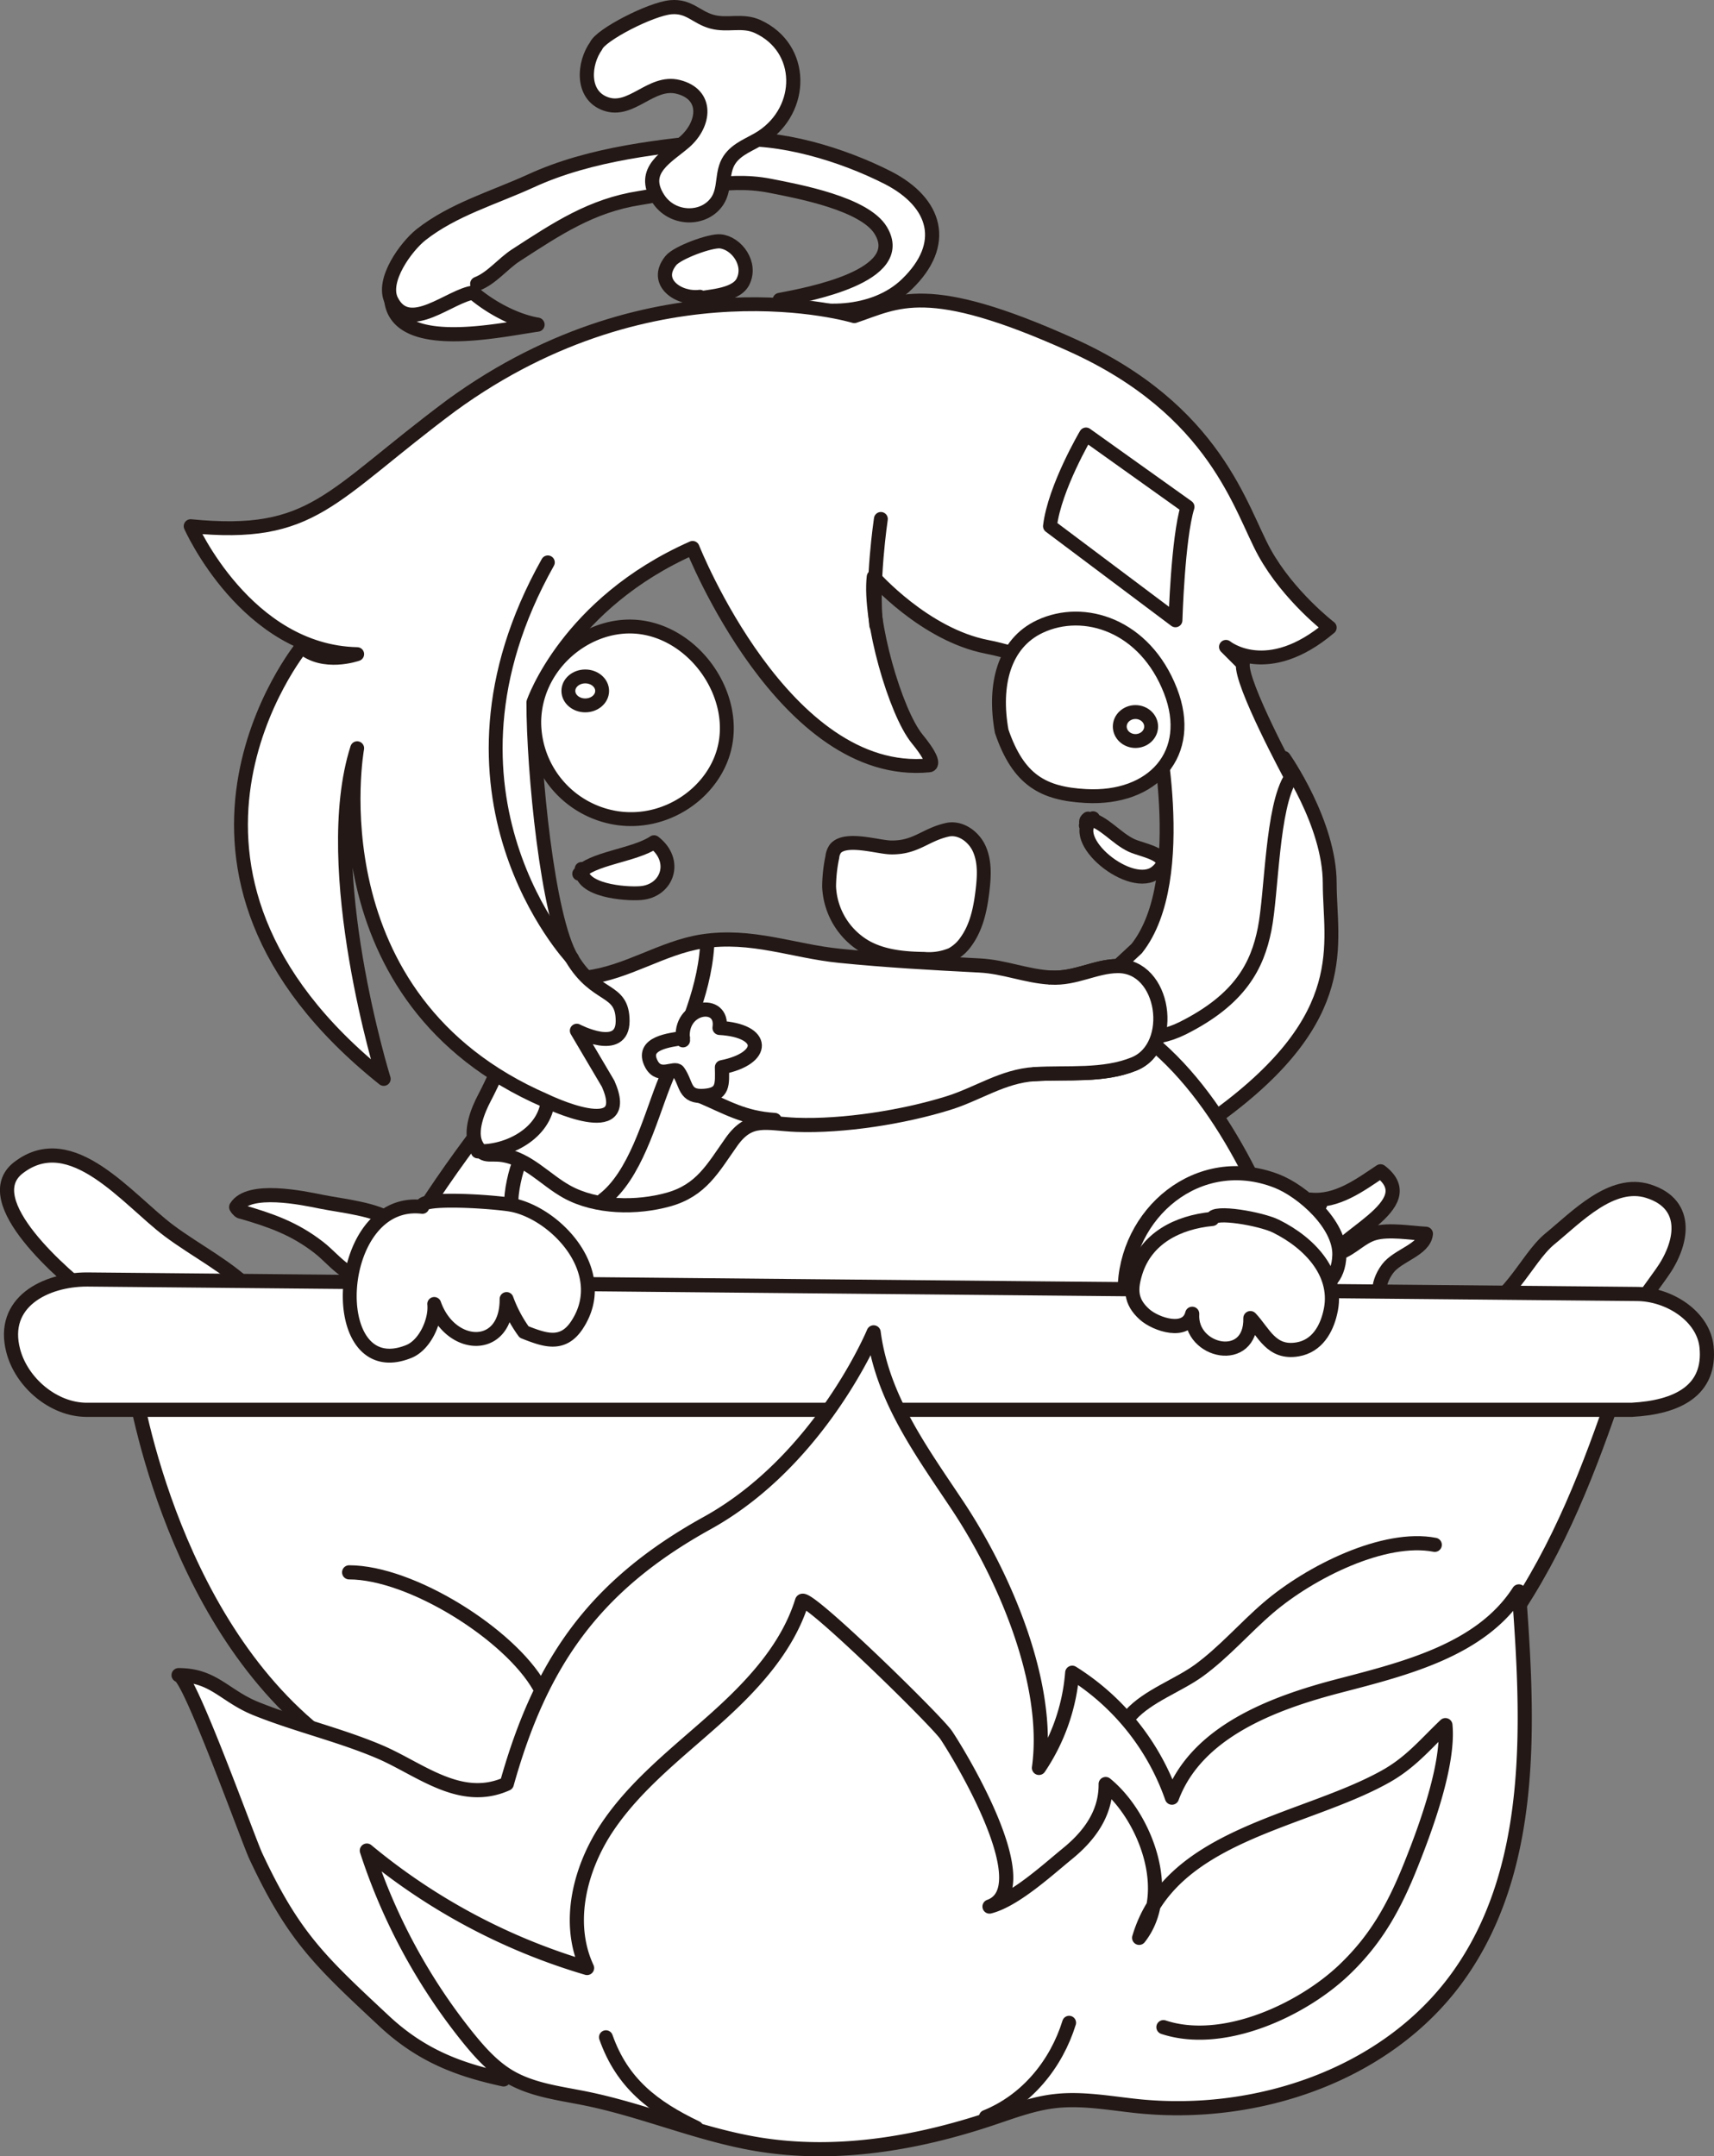
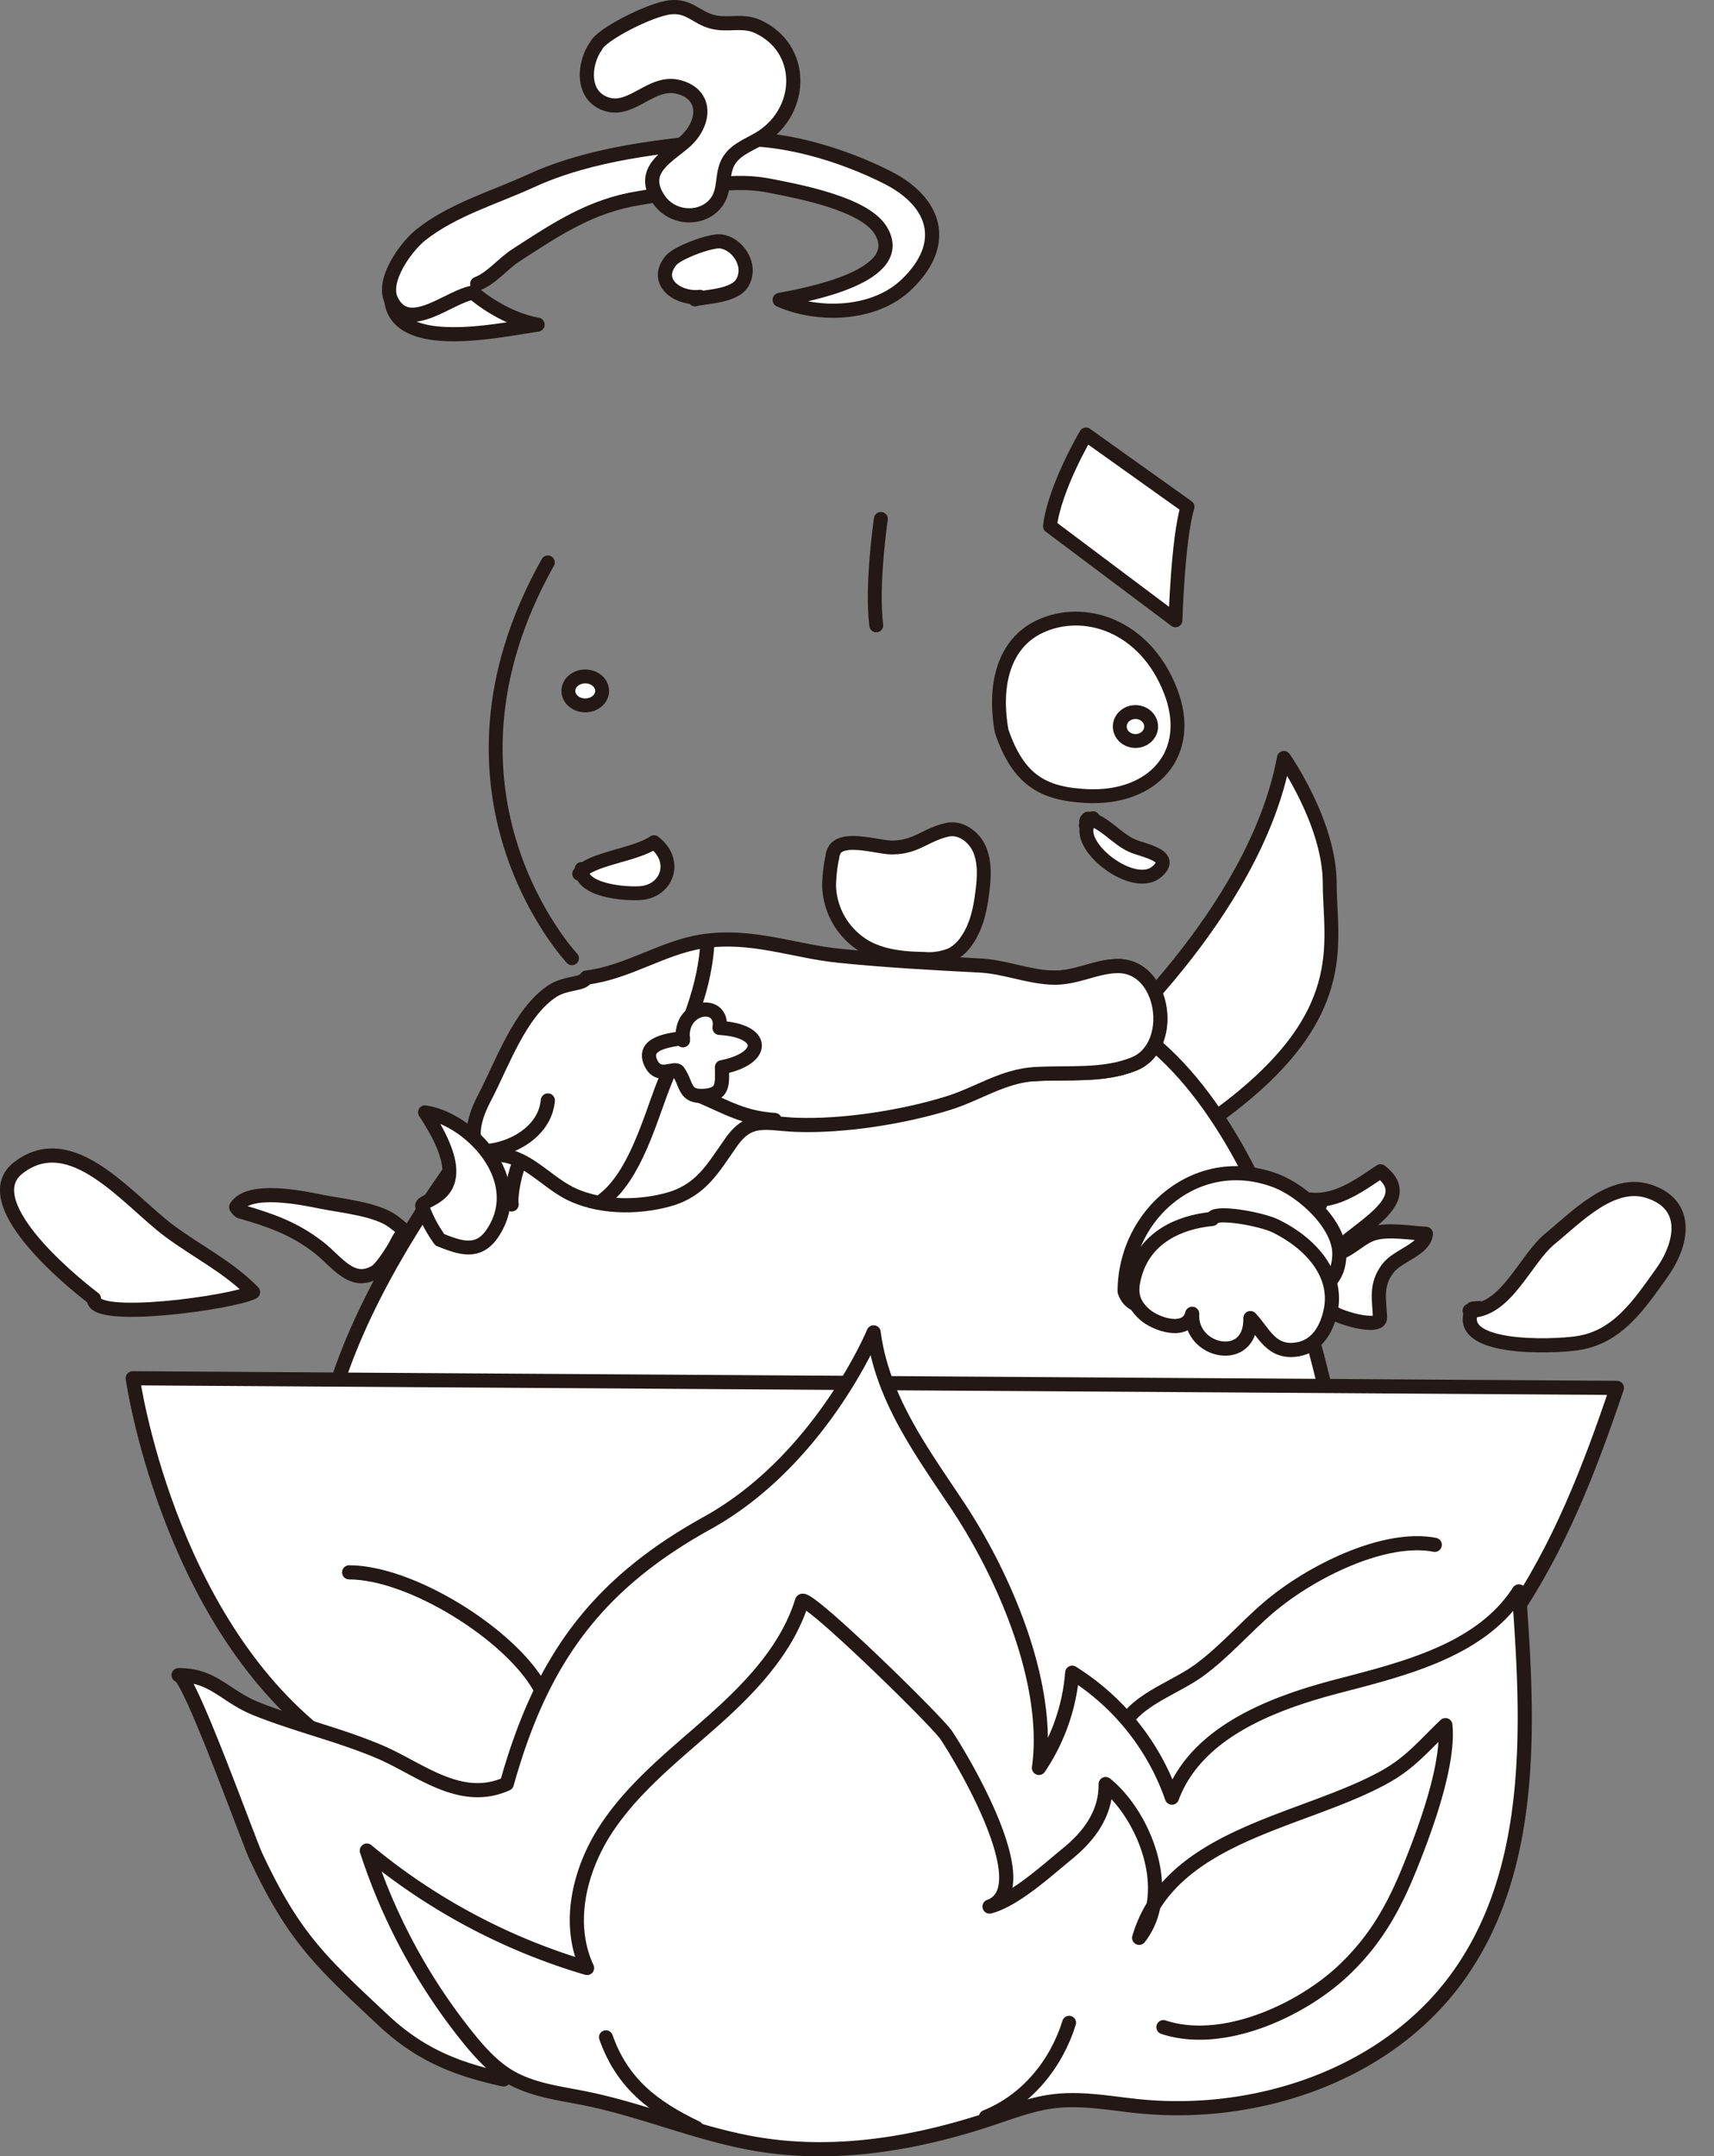
<svg xmlns="http://www.w3.org/2000/svg" id="レイヤー_1" data-name="レイヤー 1" width="370.56" height="466.08" viewBox="0 0 370.56 466.08">
  <rect x="0" y="0" width="370.56" height="466.08" fill="#808080" stroke="none" />
  <defs>
    <style>
      .cls-1, .cls-2 {
        fill: #fff;
      }

      .cls-1, .cls-2, .cls-3, .cls-4 {
        stroke: #231815;
        stroke-linecap: round;
        stroke-linejoin: round;
      }

      .cls-1, .cls-3 {
        stroke-width: 3px;
      }

      .cls-2, .cls-4 {
        stroke-width: 3.06px;
      }

      .cls-3, .cls-4 {
        fill: none;
      }
    </style>
  </defs>
  <g id="レイヤー_2" data-name="レイヤー 2">
    <g>
      <path class="cls-1" d="M277.57,163.82s9.91,14.09,9.91,27.13,5.22,28.7-24,50.09L247.83,251l-11.48-23S271.31,197.73,277.57,163.82Z" />
      <path class="cls-2" d="M118.44,226.43S73.57,275,69.44,314.6L289.09,313S277.61,239,240.57,219.65C240.53,219.65,182.61,193,118.44,226.43Z" />
      <path class="cls-2" d="M100.44,61.56c4.62,4.62,10.94,7.8,15.77,8.61-8.52,1.17-34.92,7.31-31.36-9.27a4.45,4.45,0,0,1,2.29-.12C89.56,61.27,97.59,58.71,100.44,61.56Z" />
      <path class="cls-2" d="M103.17,61.35c3.16-1.23,5.53-4.34,8.36-6.17,8.88-5.75,16.32-10.75,26.76-12.38,9.18-1.43,18.31-4.57,28.14-2.65,6.28,1.23,20.52,3.87,24,9.68,5.93,9.85-15.71,13.83-21.87,15,8.16,3.61,20.44,3.43,27.48-3.38,9-8.67,6.4-17.62-4-23-9.81-5-23.52-9.26-34.69-8.22-14.19,1.32-29.61,2.89-42.65,8.9C106.77,42.76,97.93,45.28,91,50.75c-3.13,2.49-8.6,9.83-6.37,14.24,3.81,7.54,12.75-1.24,17.88-1.76" />
      <path class="cls-1" d="M180.64,183.4a3.7,3.7,0,0,0-.69,1.84,32.1,32.1,0,0,0-.7,6.41,15.8,15.8,0,0,0,8.15,13.15c3.74,2,8.12,2.4,12.37,2.46a12.57,12.57,0,0,0,6-.95,9,9,0,0,0,3.12-2.84c2.31-3.21,3.1-7.25,3.55-11.18.34-2.94.5-6-.69-8.74s-4.15-4.85-7-4.18c-4.83,1.1-6.76,3.93-12.21,3.8C189.7,183.1,182.84,180.88,180.64,183.4Z" />
      <path class="cls-1" d="M236.31,176.86c-6,4.38,8.3,16.13,13.71,11.62,4.32-3.6-2.89-4.59-5.36-5.73-3.4-1.58-5.93-5.1-9.42-5.82-.75.6-.25.76-.49,1.5" />
      <path class="cls-1" d="M125.74,187.82c-.32,4.68,9.37,5.49,12.79,5.22,5.77-.47,8.07-7,2.87-11-4.2,2.86-13.8,3.54-16.18,6.83" />
      <path class="cls-2" d="M151.31,64.17c-4.53.58-10.11-3.11-6.27-7.85,1.4-1.73,8.55-4.37,10.7-4.15,3.51.36,6.86,4.88,4.86,8.76-1.63,3.17-8,3.13-10.33,3.76" />
      <path class="cls-2" d="M52.18,261.91c6.32,1.84,11.41,3.59,16.72,7.71,3.9,3,7.18,8.48,12.41,5.22,1.19-.75,3.7-4.62,4.39-6,1.52-3.17,2.61-2.29-.66-4.78-3.56-2.71-11.1-3.41-15.53-4.3-4-.81-15.7-3.3-18.45,1.15C51.43,261.56,52,262,52.18,261.91Z" />
      <path class="cls-2" d="M126.79,211.3c8.8-1.05,16.42-6.48,25-7.81,10.7-1.66,19.65,2.1,29.74,3.11s19.7,1.55,30.25,2.09c5.43.28,9.93,2.29,15.37,2.61,5.28.31,9.53-2.42,14.37-2.49,10.36-.17,12.76,17.41,3.67,21.14-6.68,2.74-14.43,1.78-21.52,2.22-6.86.42-12.2,4.26-18.67,6.27-9.62,3-22.62,5.07-32.87,4.69-6.47-.25-10-1.95-14,3.7s-6.48,10.46-13.61,12.45c-6.81,1.9-15.65,1.83-22-1.7-4.64-2.57-8.35-7.06-13.8-7.91-3-.46-4.15.73-5.73-2.16s.36-7.58,1.73-10.17c3.82-7.23,7.62-18.45,14.72-23.13C122.38,212.3,126,212.88,126.79,211.3Z" />
      <path class="cls-2" d="M152.88,204.56c-.76,10.82-5.67,20.23-9.51,30.14-2.91,7.51-6.11,19.46-12.93,24.64" />
      <path class="cls-2" d="M103.31,248.86c6.53.23,14.5-3.91,15.13-11" />
      <path class="cls-2" d="M151.31,236.86c5.88,2.5,9.38,4.77,16.17,5.22" />
      <path class="cls-2" d="M283.31,259.3c5.74.57,10.7-3.15,15.15-6.12,9.58,7.35-10,14.1-11.88,20.32-.92,3.05-1.1,7.28,1.14,9.86,1.15,1.31,10.77,4.18,10.64,1.41-.19-4-1-7,1.65-10.56,2.18-2.9,7.91-4.06,8.26-7.53-3.22-.17-8-1-11.12-.12-2.84.79-4.77,3.24-7.57,4.23-10.23,3.61-12.59-9.88-4.18-10.45" />
      <path class="cls-2" d="M20.31,280.69C13.9,275.83-5.25,259.5,4,252.39,15.5,243.56,27.57,259.3,36.52,266c6,4.49,12.78,7.77,18.19,13.29C50.31,281.56,19.59,285.81,20.31,280.69Z" />
      <path class="cls-2" d="M317.74,283.3c7.85.18,12.06-11.22,17.34-15.52,5.71-4.67,13.36-12.82,21.28-10.31,9.16,2.9,7.31,11.56,2.86,17.74-4.86,6.77-9.46,13.85-18.26,15.13-5.47.8-27.06,1.57-22.6-7.47C319.52,282.76,321.31,282.47,317.74,283.3Z" />
      <path class="cls-2" d="M28.7,297.91S36,349.56,69.92,375.65,181.57,403.3,181.57,403.3s51.65,2.61,96.52-15.13,60-54.26,71.48-88.18Z" />
      <path class="cls-2" d="M128.88,9.91c-2.67,3.69-3.31,10.63,2.06,12.54,5.58,2,9.81-5.13,15.67-3.67,6.5,1.61,5.82,8,1.44,11.87-3.72,3.25-9.71,6.12-5.75,12.27,3,4.68,9.94,4.81,12.79.51,1.79-2.71.8-6.15,2.61-8.88,1.66-2.5,4.71-3.39,7.06-4.94,9.11-6,9.18-19.2-.92-23.86-3.34-1.54-6.52-.13-9.92-1.06S149,1.22,145.05,1.56C140.7,1.94,129.8,7.56,128.88,9.91Z" />
      <path class="cls-2" d="M243.14,279.13c.05-16.88,15.94-30.42,32.86-23.86,5.6,2.17,13.75,9.41,13.57,16-.27,10.16-11.84,9-19.3,9.39-4.92.25-9.82-.19-14.61.52C252.31,281.72,244.86,284.56,243.14,279.13Z" />
      <path class="cls-2" d="M147.66,224.86c-1-7.66,8.86-8.89,7.9-2.68,10.06.57,10.1,6.59.52,8.5.06,3.74.35,5.85-3.73,6.18-4.56.38-3.79-2.55-5.73-5.26-.77-1.07-4,1.6-5.74-1.52-2.61-4.77,4.28-5.26,6.78-5.74" />
      <g>
-         <path class="cls-1" d="M184.7,68.34s-42.78-13-87.13,19.31C71,107.47,67.83,116.34,41.22,113.73c0,0,12,27.13,36,27.66,0,0-7.3,2.6-12-1.57,0,0-39.13,48,17.74,93.39,0,0-14.08-45.39-5.74-71.48,0,0-9.91,54.26,40.7,76.18,0,0,19.3,9.39,13.56-3.65l-6.78-11.48s9.91,5.21,9.91-2.09-5.73-4.7-11-13.56-8.3-40.7-8.3-55.31c0,0,7.3-21.39,34.43-33.39,0,0,19.83,50.09,51.14,47,0,0,2.08,0-2.61-5.74s-10.44-25.57-9.39-35c0,0,11,12.52,24.52,15.13s36,14.09,36,14.09,8.34,36-3.66,51.13l-7.3,6.78s-7.3,5.74-9.39,6.78,14.09,9.92,26.61,3.66,16.17-13.57,17.74-21.4,1.56-26.6,5.74-32.87c0,0-11-20.34-10.44-24.52l-3.65-3.65s8.87,7.31,22.43-4.17c0,0-8.87-6.79-14.08-16.18S263,88.69,231.66,74.56,194.09,65.21,184.7,68.34Z" />
        <path class="cls-3" d="M123.66,207.13s-33.35-35.48-5.22-85.57" />
        <path class="cls-1" d="M190.44,112.17s-2.09,14.09-1,23" />
        <path class="cls-1" d="M234.79,93.91S228,105.39,227,113.73l27.13,20.35s.52-17.74,2.61-24.52Z" />
      </g>
      <g>
-         <path class="cls-1" d="M136.13,135.42c13.27,0,24,14.66,20.25,27.2-2.67,8.94-12.34,15.64-22.69,14.25a21.05,21.05,0,0,1-18.19-21C115.72,144.23,125.84,135.42,136.13,135.42Z" />
        <ellipse class="cls-1" cx="126.53" cy="149.34" rx="3.65" ry="3.13" />
        <path id="ひダリ目" class="cls-1" d="M224.81,135.42c9.57-4.5,22.75-.25,28.25,13.92,5.26,13.54-3.78,23.51-18.31,22.72-9.19-.5-14.56-3.38-18.19-14C214.74,148,217.06,139.06,224.81,135.42Z" />
        <ellipse class="cls-1" cx="245.48" cy="157.04" rx="3.39" ry="3.13" />
      </g>
-       <path class="cls-2" d="M18.79,276.56l335,3.13c7.06,0,14.5,4.82,15.16,11.45.94,9.41-6.29,13.07-16.2,13.59h-334c-7.18,0-14.07-5.87-15.88-12.73C.06,281.41,9.9,276.56,18.79,276.56Z" />
-       <path class="cls-1" d="M91.31,260.86c-19.4-2.28-21.33,38.71-2.92,31.26,3.52-1.42,5.85-6.7,5.49-10.27,3.53,10,15.7,10.52,15.64-1.07a28.89,28.89,0,0,0,3.79,7.13c4.33,1.7,8.28,3.21,11.39-1.45,7.77-11.65-5-24.68-14.61-26.12C104.53,259.56,90.31,258.79,91.31,260.86Z" />
+       <path class="cls-1" d="M91.31,260.86a28.89,28.89,0,0,0,3.79,7.13c4.33,1.7,8.28,3.21,11.39-1.45,7.77-11.65-5-24.68-14.61-26.12C104.53,259.56,90.31,258.79,91.31,260.86Z" />
      <path class="cls-2" d="M262.09,263.47c-7.57.73-14.3,4.23-16.58,11.48-1.11,3.56-1.21,6.33,1.91,9.13,2.53,2.27,9.19,4.4,10.33-.11-.56,8.33,12.82,11.25,12.58.94,2.92,3.08,4.51,7.74,10.24,6.75,4.18-.73,6.18-4.36,7-7.85,2.05-8.25-4.21-15.06-11.71-18.77C272.72,263.47,262.31,261.61,262.09,263.47Z" />
      <path class="cls-2" d="M108.88,449.46c-9.16-2-17.5-4.86-25.76-12.55-13.93-13-19.62-18.21-27.81-35.7-1.61-3.43-14.4-39.12-16.7-39.13,7.62,0,9.9,4.49,16.78,7.26,8.73,3.51,18,5.62,26.66,9.3s17.46,11.46,27.52,6.92c7.31-26.09,18.78-42.78,43.31-56.35s36-41.22,36-41.22c1.86,14.24,10.31,25.66,18.05,37.29,10,15,20.25,38.39,17.69,56.85a42.8,42.8,0,0,0,7.19-20.57,52.13,52.13,0,0,1,21.56,27c5.26-14.1,21.46-20.34,36-24.13s30.85-7.8,39-20.45c2.16,28.72,3.59,60.15-13.31,83.46-15.23,21-43.12,30.43-68.93,27.82-6.07-.62-12.17-1.82-18.23-1.09-4.68.56-9.14,2.26-13.6,3.75-16.23,5.43-33.64,8.35-50.52,5.55-12.65-2.1-24.58-7.33-37.15-9.88-5.66-1.15-11.59-1.81-16.56-4.76-3.51-2.09-6.29-5.19-8.86-8.36A127.1,127.1,0,0,1,79.31,400a133.55,133.55,0,0,0,47.61,25.38c-4.57-9.8-1.54-21.73,4.53-30.67s14.78-15.68,22.86-22.88,15.87-15.4,19.08-25.73c.63-2,29.13,25.84,31.22,29,3.38,5.09,20.18,33.11,9.32,37,5.43-1.38,12.44-7.83,16.91-11.48,4.77-3.9,8.27-8.75,8.2-15,8.51,6.92,14.91,23.49,7.24,33.24,6.64-22.4,35.46-24.93,53.21-34.84,5.49-3.06,8.56-6.9,13-11.13.8,8.4-4.17,22-7.33,29.91-3.62,9.12-7.51,16.25-14.5,22.93-9.06,8.68-26.2,16.72-39.13,12.44" />
      <path class="cls-2" d="M75.48,339.86c13.4,0,34.63,13.34,41.09,24.66" />
      <path class="cls-4" d="M244.44,370.69c3.78-4.13,10.12-6.3,14.68-9.56,5.51-4,10-9.27,15.07-13.61,9.15-7.83,25.15-15.72,36-13.61" />
      <path class="cls-2" d="M227.2,211.3c5.28.31,9.53-2.42,14.37-2.49,10.36-.17,12.76,17.41,3.67,21.14-6.68,2.74-14.43,1.78-21.52,2.22" />
      <path class="cls-3" d="M131,440.34c3.53,10,10.27,15.11,19.57,19.57" />
      <path class="cls-3" d="M213.14,457.56c8.94-3.61,15.25-11.49,18-20.35" />
      <path class="cls-4" d="M112.4,251.08c-.8,1.43-2.13,7-1.79,9.26" />
    </g>
  </g>
</svg>